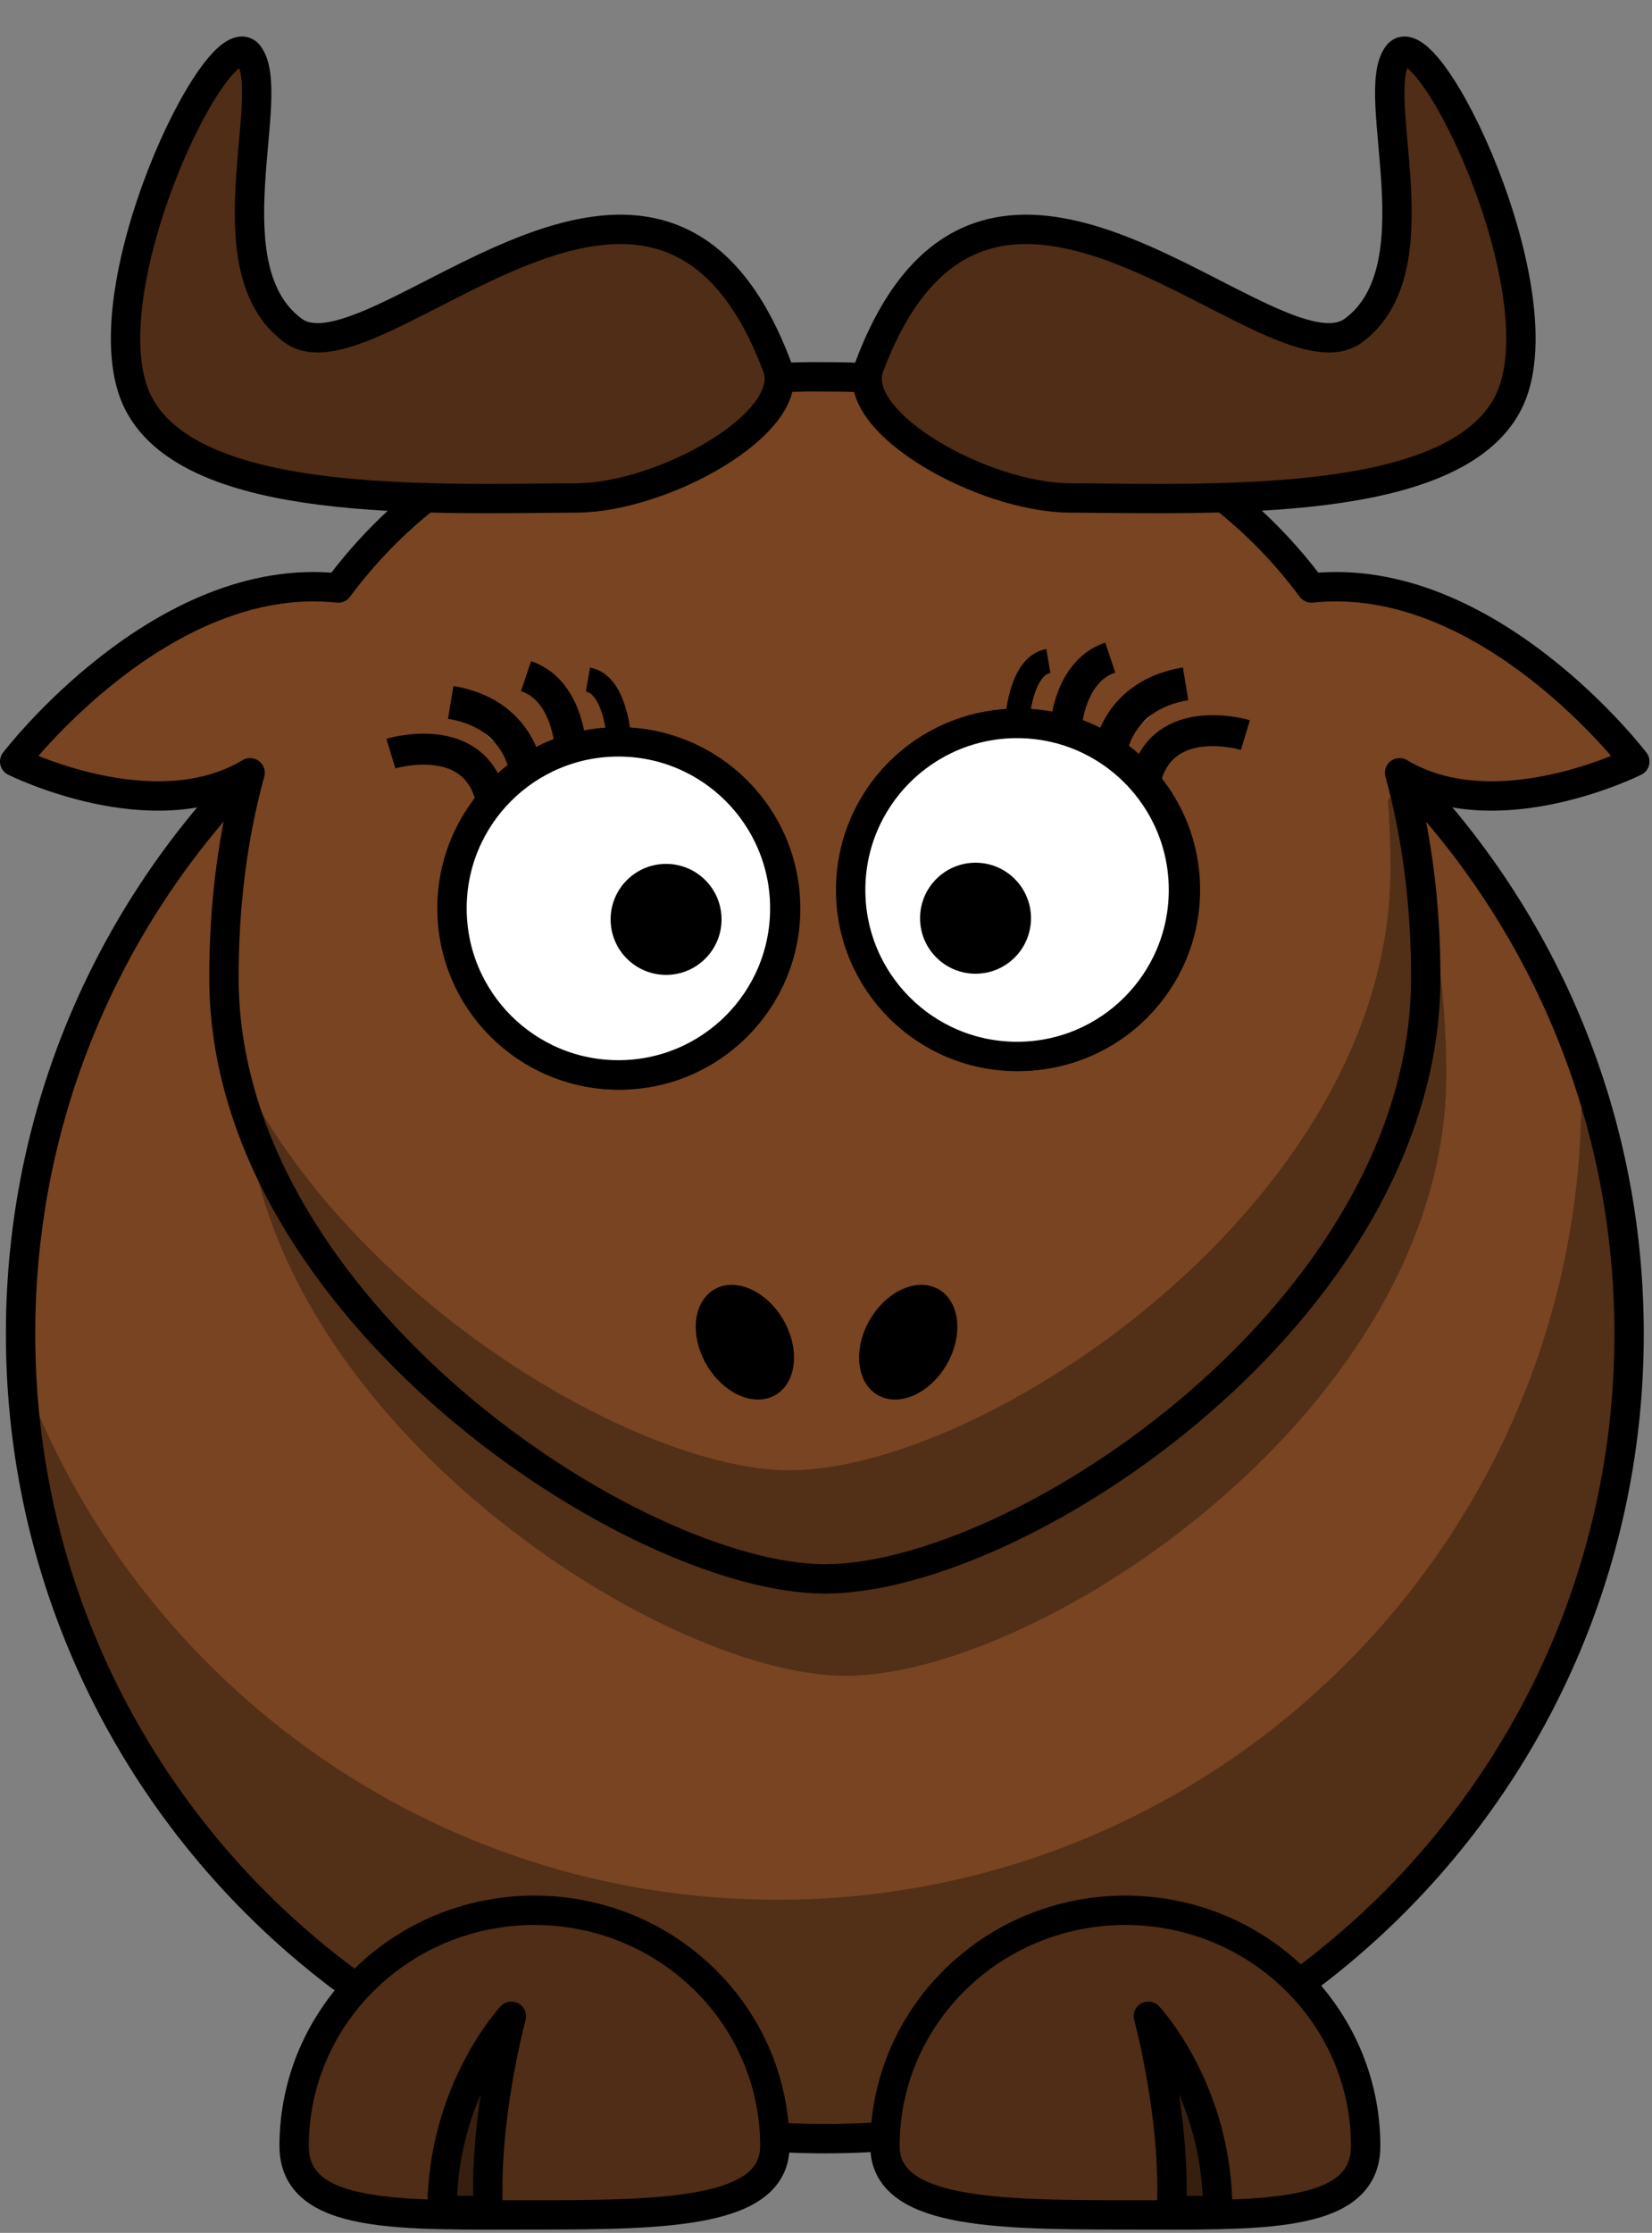
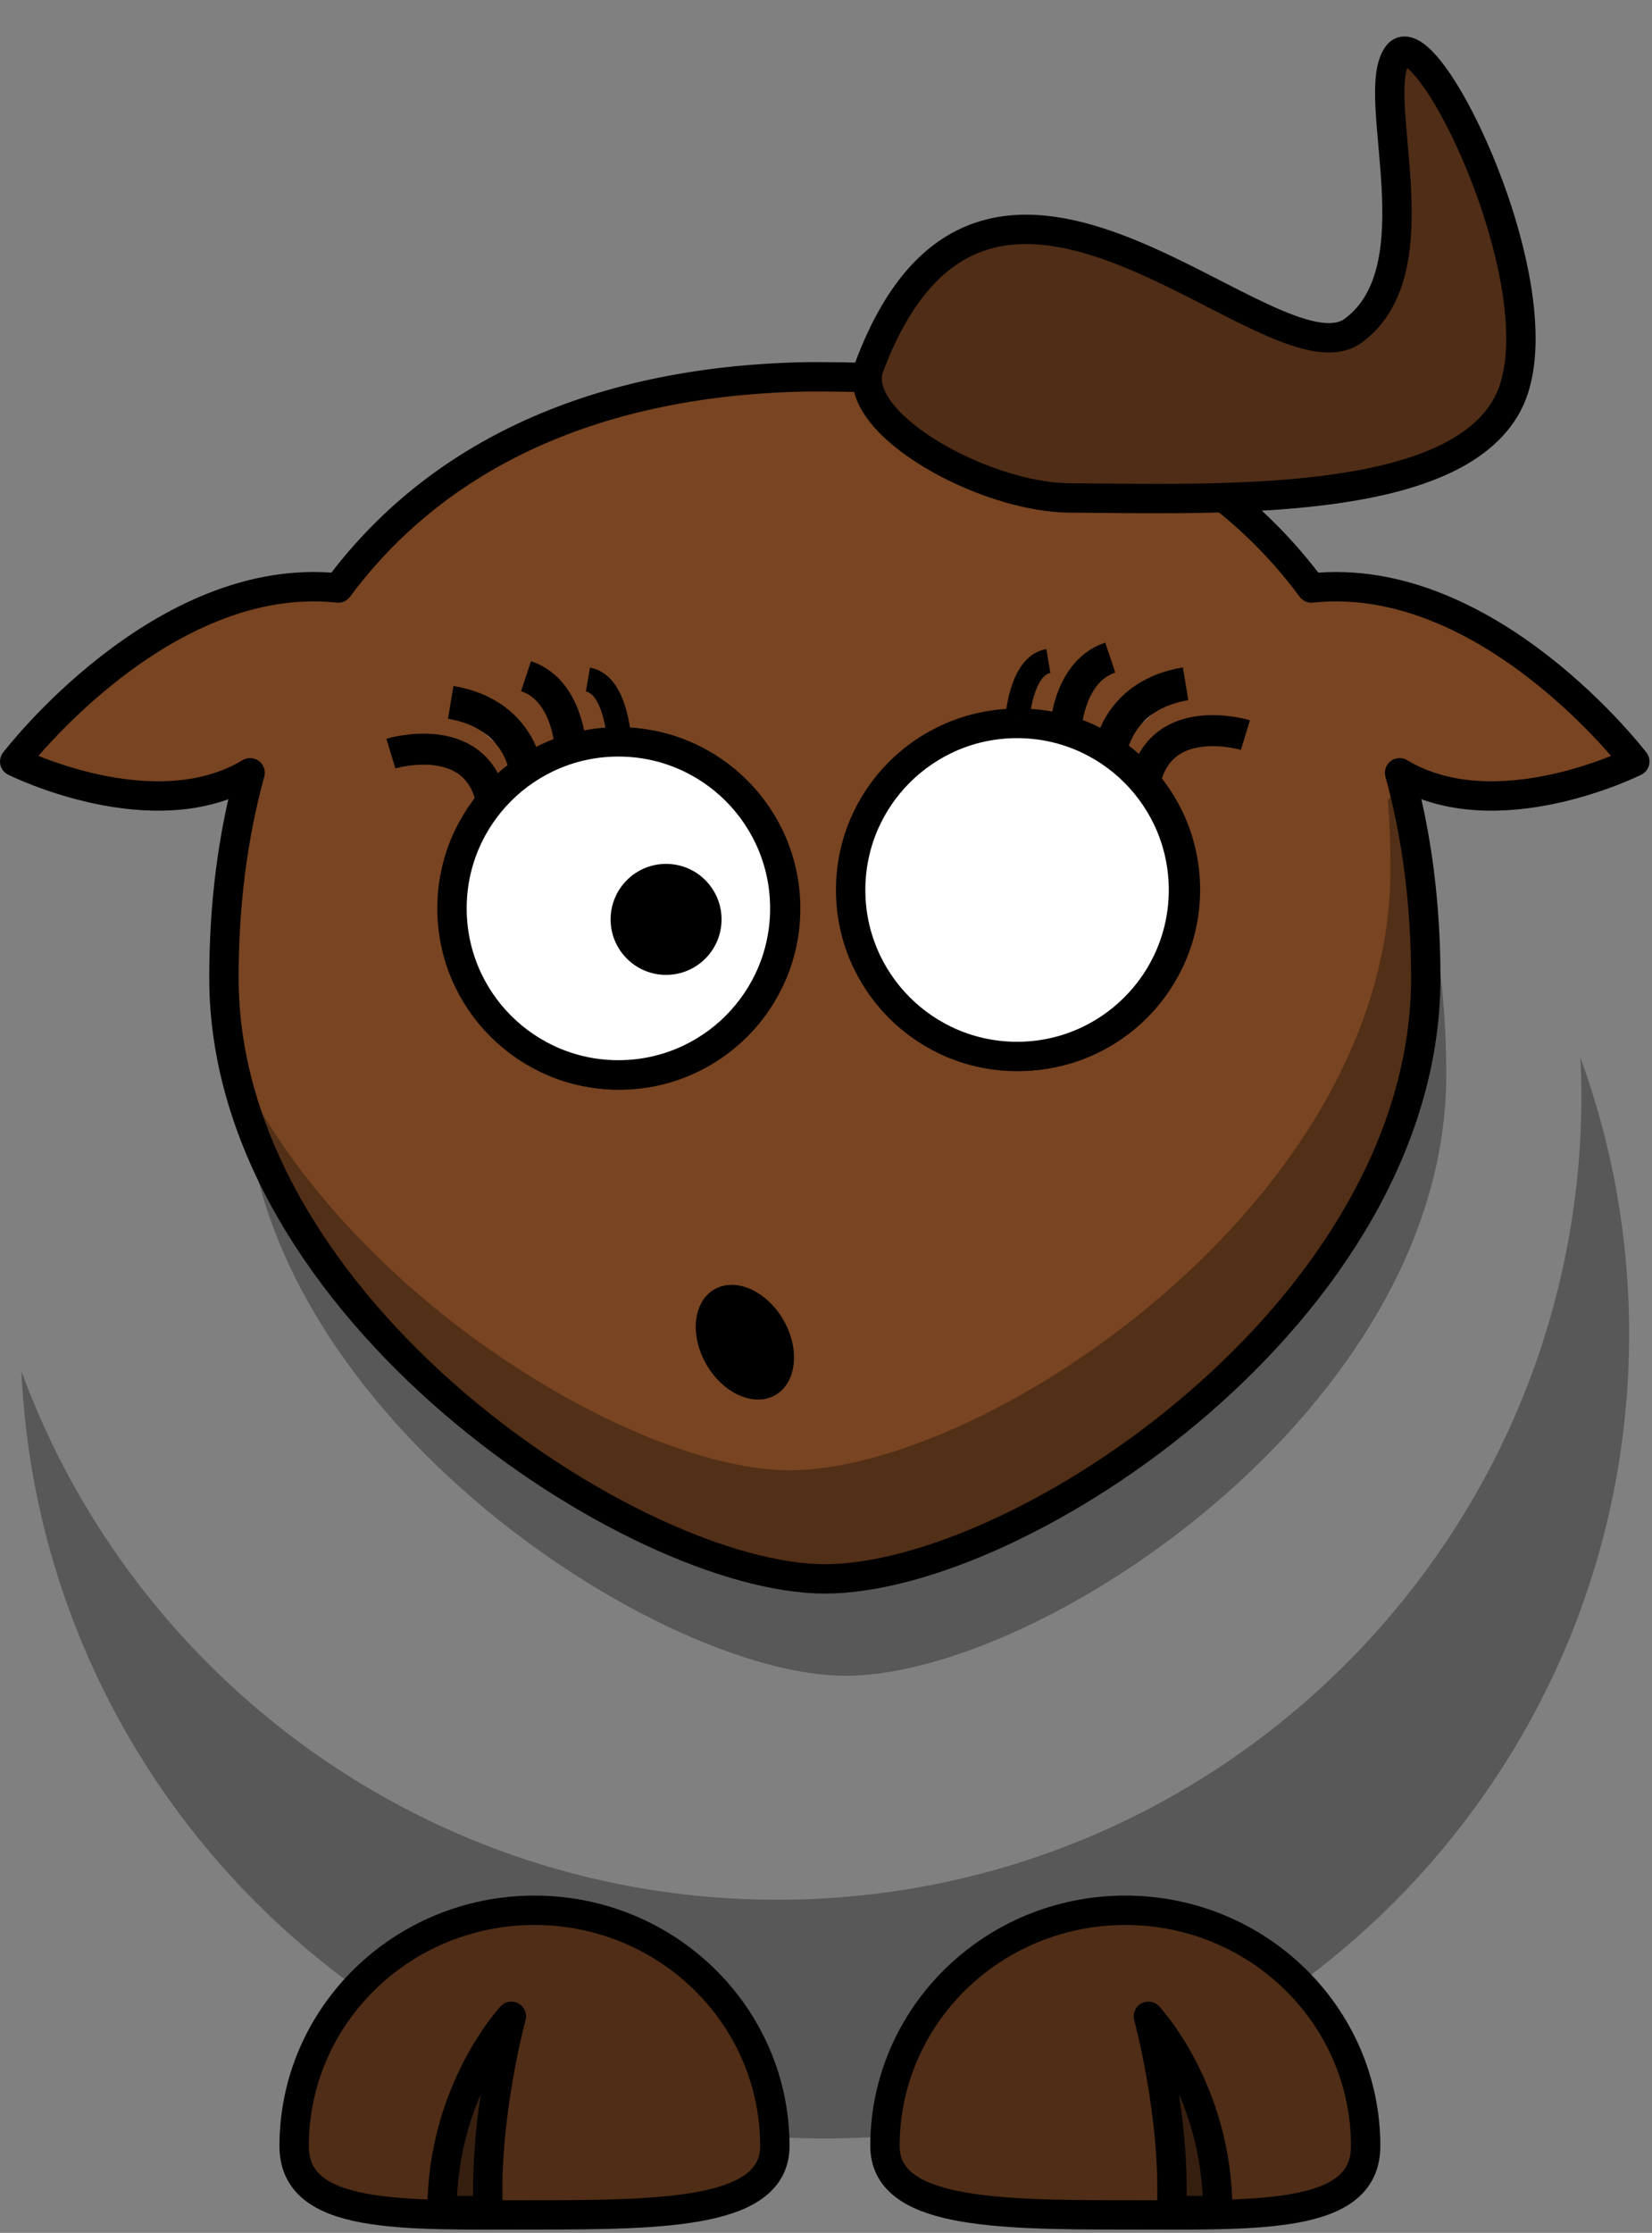
<svg xmlns="http://www.w3.org/2000/svg" width="225" height="304">
  <rect width="100%" height="100%" fill="#808080" stroke="none" />
  <g id="imagebot_2">
-     <path transform="translate(0.01 4.967) matrix(1 0 0 1 14.161 -383.25)" stroke-linejoin="round" stroke="#000000" stroke-linecap="round" stroke-width="4" fill="#784421" d="M207.71,559.89C207.728,620.398 158.681,669.46 98.17,669.46C37.662,669.46 -11.38,620.399 -11.37,559.89C-11.388,499.382 37.659,450.32 98.17,450.32C158.678,450.32 207.72,499.381 207.71,559.89z" id="imagebot_79" />
    <path transform="translate(0.01 4.967) matrix(1 0 0 1 14.161 -383.25)" fill="#000000" fill-opacity="0.314" d="M201.09,522.31C201.167,523.992 201.215,525.703 201.215,527.404C201.215,587.868 152.148,636.934 91.685,636.934C44.423,636.934 4.094,606.935 -11.255,564.965C-8.601,623.077 39.419,669.435 98.185,669.435C158.649,669.435 207.715,620.368 207.715,559.905C207.715,546.703 205.377,534.035 201.09,522.311L201.09,522.31z" id="imagebot_78" />
    <path transform="translate(0.01 4.967) matrix(1 0 0 1 14.161 -383.25)" stroke-linejoin="round" stroke="#000000" stroke-linecap="round" stroke-width="4" fill="#502d16" d="M106.36,670.46C106.36,679.551 121.025,679.841 139.095,679.841S171.83,680.535 171.83,670.46C171.83,652.744 157.165,638.366 139.095,638.366S106.36,652.744 106.36,670.46z" id="imagebot_77" />
    <path transform="translate(0.01 4.967) matrix(1 0 0 1 14.161 -383.25)" fill="#000000" fill-opacity="0.314" d="M182.81,524.6C182.81,569.774 127.689,606.438 100.972,606.438C75.254,606.438 19.134,569.775 19.134,524.6C19.134,479.426 43.759,442.762 100.972,442.762C158.195,442.762 182.81,479.425 182.81,524.6z" id="imagebot_76" />
    <path transform="translate(0.01 4.967) matrix(1 0 0 1 14.161 -383.25)" stroke-linejoin="round" fill-rule="evenodd" fill-opacity="0.314" stroke="#000000" stroke-width="4" fill="#000000" d="M151.68,679.24C151.68,662.872 142.237,652.8 142.237,652.8S146.014,666.649 145.385,679.24L151.68,679.24z" id="imagebot_75" />
    <path transform="translate(0.01 4.967) matrix(1 0 0 1 14.161 -383.25)" stroke-linejoin="round" stroke="#000000" stroke-linecap="round" stroke-width="4" fill="#784421" d="M95.516,429.59C65.387,430.201 44.584,441.243 31.891,458.34C7.827,455.752 -12.171,481.965 -12.171,481.965S6.72,491.411 19.891,483.496C17.492,492.208 16.328,501.602 16.328,511.402C16.328,556.576 72.454,593.246 98.172,593.246C124.889,593.246 180.017,556.577 180.017,511.402C180.017,501.602 178.853,492.207 176.454,483.496C189.625,491.411 208.485,481.965 208.485,481.965S188.514,455.76 164.454,458.34C151.392,440.745 129.746,429.59 98.173,429.59C97.279,429.59 96.395,429.572 95.517,429.59L95.516,429.59z" id="imagebot_74" />
    <path transform="translate(0.01 4.967) matrix(1 0 0 1 14.161 -383.25)" stroke-linejoin="round" stroke="#000000" stroke-linecap="round" stroke-width="4" fill="#784421" d="M147.28,499.42C147.284,511.939 137.136,522.09 124.617,522.09S101.95,511.939 101.954,499.42C101.95,486.901 112.098,476.75 124.617,476.75S147.283,486.901 147.28,499.42z" id="imagebot_73" />
    <path transform="translate(0.01 4.967) matrix(1 0 0 1 14.161 -383.25)" fill-rule="evenodd" stroke="#000000" stroke-width="4" fill="#502d16" d="M104.16,428.39C120.371,384.798 159.07,431.485 170.166,423.283C181.666,414.783 172.166,391.283 176.166,385.783S198.777,418.841 191.166,433.283C183.714,447.424 152.152,446.219 131.474,446.076C119.8,446 101.685,435.961 104.16,428.39L104.16,428.39z" id="imagebot_72" />
    <path transform="translate(0.01 4.967) matrix(1 0 0 1 14.161 -383.25)" fill="#000000" fill-opacity="0.314" d="M176.74,484.59L174.865,487.246C175.114,490.322 175.209,493.449 175.209,496.621C175.209,541.795 120.082,578.465 93.365,578.465C72.659,578.465 32.268,554.709 17.303,521.871C24.919,562.117 74.475,593.246 98.178,593.246C124.895,593.246 180.022,556.577 180.022,511.402C180.022,502.011 178.946,492.992 176.741,484.59L176.74,484.59z" id="imagebot_71" />
    <path transform="translate(0.01 4.967) matrix(1 0 0 1 14.161 -383.25)" stroke-linejoin="round" stroke="#000000" stroke-linecap="round" stroke-width="4" fill="#502d16" d="M91.361,670.46C91.361,679.551 76.696,679.841 58.626,679.841S25.891,680.535 25.891,670.46C25.891,652.744 40.556,638.366 58.626,638.366S91.361,652.744 91.361,670.46z" id="imagebot_70" />
    <path transform="translate(0.01 4.967) matrix(1 0 0 1 14.161 -383.25)" stroke-linejoin="round" fill-rule="evenodd" fill-opacity="0.314" stroke="#000000" stroke-width="4" fill="#000000" d="M46.035,679.24C46.035,662.872 55.478,652.8 55.478,652.8S51.701,666.649 52.33,679.24L46.035,679.24z" id="imagebot_69" />
-     <path transform="translate(0.01 4.967) matrix(1 0 0 1 14.161 -383.25)" fill="#000000" d="M114.77,564.05C112.477,568.023 108.27,569.889 105.373,568.216C102.477,566.544 101.989,561.967 104.283,557.995C106.576,554.022 110.783,552.157 113.68,553.829S117.064,560.078 114.77,564.05z" id="imagebot_68" />
    <path transform="translate(0.01 4.967) matrix(1 0 0 1 14.161 -383.25)" fill="#000000" d="M82.037,564.05C84.33,568.023 88.537,569.889 91.434,568.216C94.33,566.544 94.819,561.967 92.524,557.995C90.231,554.022 86.024,552.157 83.127,553.829S79.743,560.078 82.037,564.05z" id="imagebot_67" />
    <g fill="#ffffff" transform="translate(0.01 4.967) matrix(1 0 0 -1 12.444 618.15)" id="imagebot_61">
      <path stroke-linejoin="round" stroke="#000000" stroke-linecap="round" stroke-width="4" fill="#ffffff" d="M94.549,499.42C94.553,511.939 84.405,522.09 71.886,522.09S49.219,511.939 49.223,499.42C49.219,486.901 59.367,476.75 71.886,476.75S94.552,486.901 94.549,499.42z" id="imagebot_66" />
      <path stroke="#000000" stroke-width="4.22" fill="none" d="M54.407,514.42C52.086,523.952 40.784,520.517 40.784,520.517" id="imagebot_65" />
      <path stroke="#000000" stroke-width="4.3" fill="#ffffff" d="M65.372,520.07S65.372,528.996 59.192,531.056" id="imagebot_64" />
      <path stroke="#000000" stroke-width="3.3" fill="#ffffff" d="M71.86,522.55S71.407,529.947 67.623,530.592" id="imagebot_63" />
      <path stroke="#000000" stroke-width="4.518" fill="#ffffff" d="M59.177,518.21S58.343,525.928 48.932,527.488" id="imagebot_62" />
    </g>
    <g fill="#ffffff" transform="translate(0.01 4.967) matrix(-1 0 0 -1 186.161 632.55)" id="imagebot_55">
      <path stroke-linejoin="round" stroke="#000000" stroke-linecap="round" stroke-width="4" fill="#ffffff" d="M70.312,516.35C70.316,528.869 60.168,539.02 47.649,539.02S24.982,528.869 24.986,516.35C24.982,503.831 35.13,493.68 47.649,493.68S70.315,503.831 70.312,516.35z" id="imagebot_60" />
      <path stroke="#000000" stroke-width="4.22" fill="none" d="M30.17,531.34C27.849,540.872 16.547,537.437 16.547,537.437" id="imagebot_59" />
      <path stroke="#000000" stroke-width="4.3" fill="#ffffff" d="M41.135,537S41.135,545.926 34.955,547.986" id="imagebot_58" />
      <path stroke="#000000" stroke-width="3.3" fill="#ffffff" d="M47.623,539.48S47.17,546.877 43.386,547.522" id="imagebot_57" />
      <path stroke="#000000" stroke-width="4.518" fill="#ffffff" d="M34.94,535.14S34.106,542.858 24.695,544.418" id="imagebot_56" />
    </g>
    <g transform="translate(0.01 4.967) matrix(1 0 0 1 32.41 -385.873)" id="imagebot_51">
      <path stroke-linejoin="round" stroke="#000000" stroke-linecap="round" stroke-width="4" fill="#ffffff" d="M74.468,504.58C74.472,517.099 64.324,527.25 51.805,527.25S29.139,517.099 29.142,504.58C29.138,492.061 39.286,481.91 51.805,481.91S74.472,492.061 74.468,504.58z" id="imagebot_54" />
      <path fill="#000000" d="M65.854,506.08C65.855,510.253 62.473,513.636 58.3,513.636C54.127,513.636 50.744,510.253 50.745,506.08C50.745,501.907 54.127,498.524 58.3,498.524S65.855,501.907 65.854,506.08z" id="imagebot_53" />
-       <path fill="#000000" d="M108,505.92C108.001,510.093 104.619,513.476 100.446,513.476S92.89,510.093 92.891,505.92C92.89,501.747 96.273,498.363 100.446,498.363S108.001,501.747 108,505.92z" id="imagebot_52" />
    </g>
-     <path transform="translate(0.01 4.967) matrix(1 0 0 1 14.161 -383.25)" fill-rule="evenodd" stroke="#000000" stroke-width="4" fill="#502d16" d="M91.743,428.39C75.532,384.798 36.833,431.485 25.737,423.283C14.237,414.783 23.737,391.283 19.737,385.783S-2.874,418.841 4.737,433.283C12.189,447.424 43.751,446.219 64.429,446.076C76.103,446 94.218,435.961 91.743,428.39L91.743,428.39z" id="imagebot_50" />
    <title>imagebot_2</title>
  </g>
</svg>